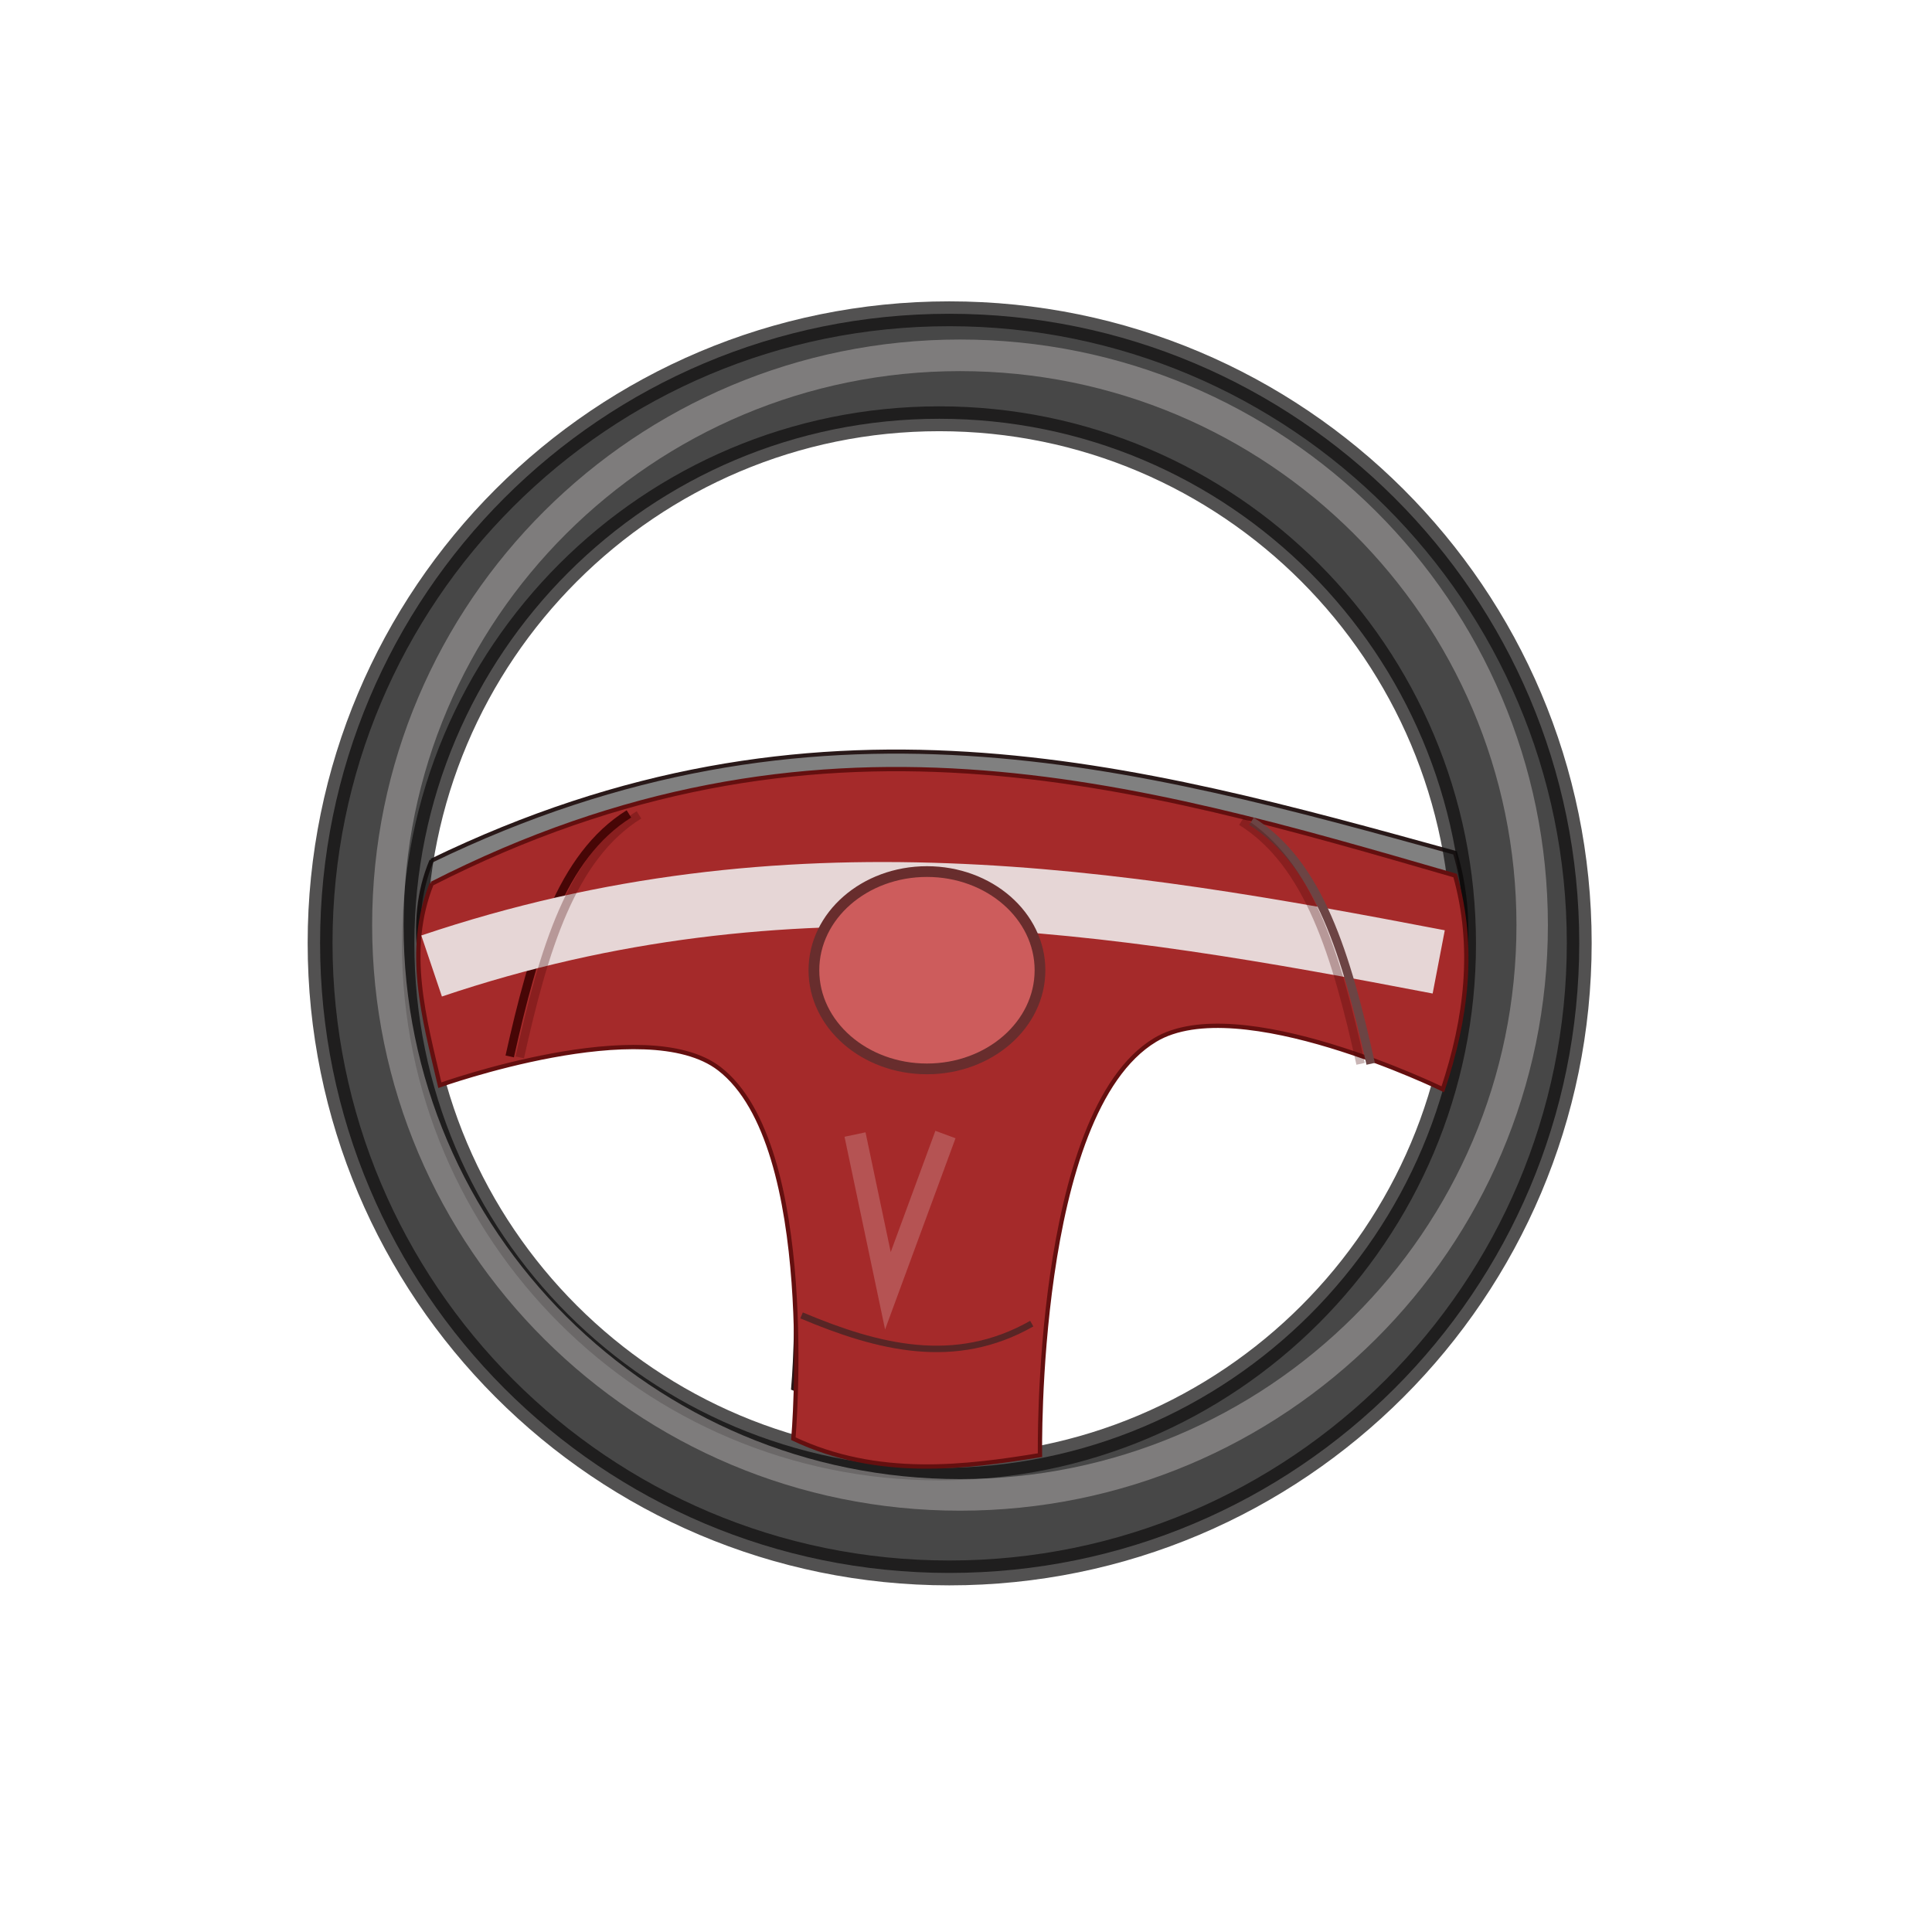
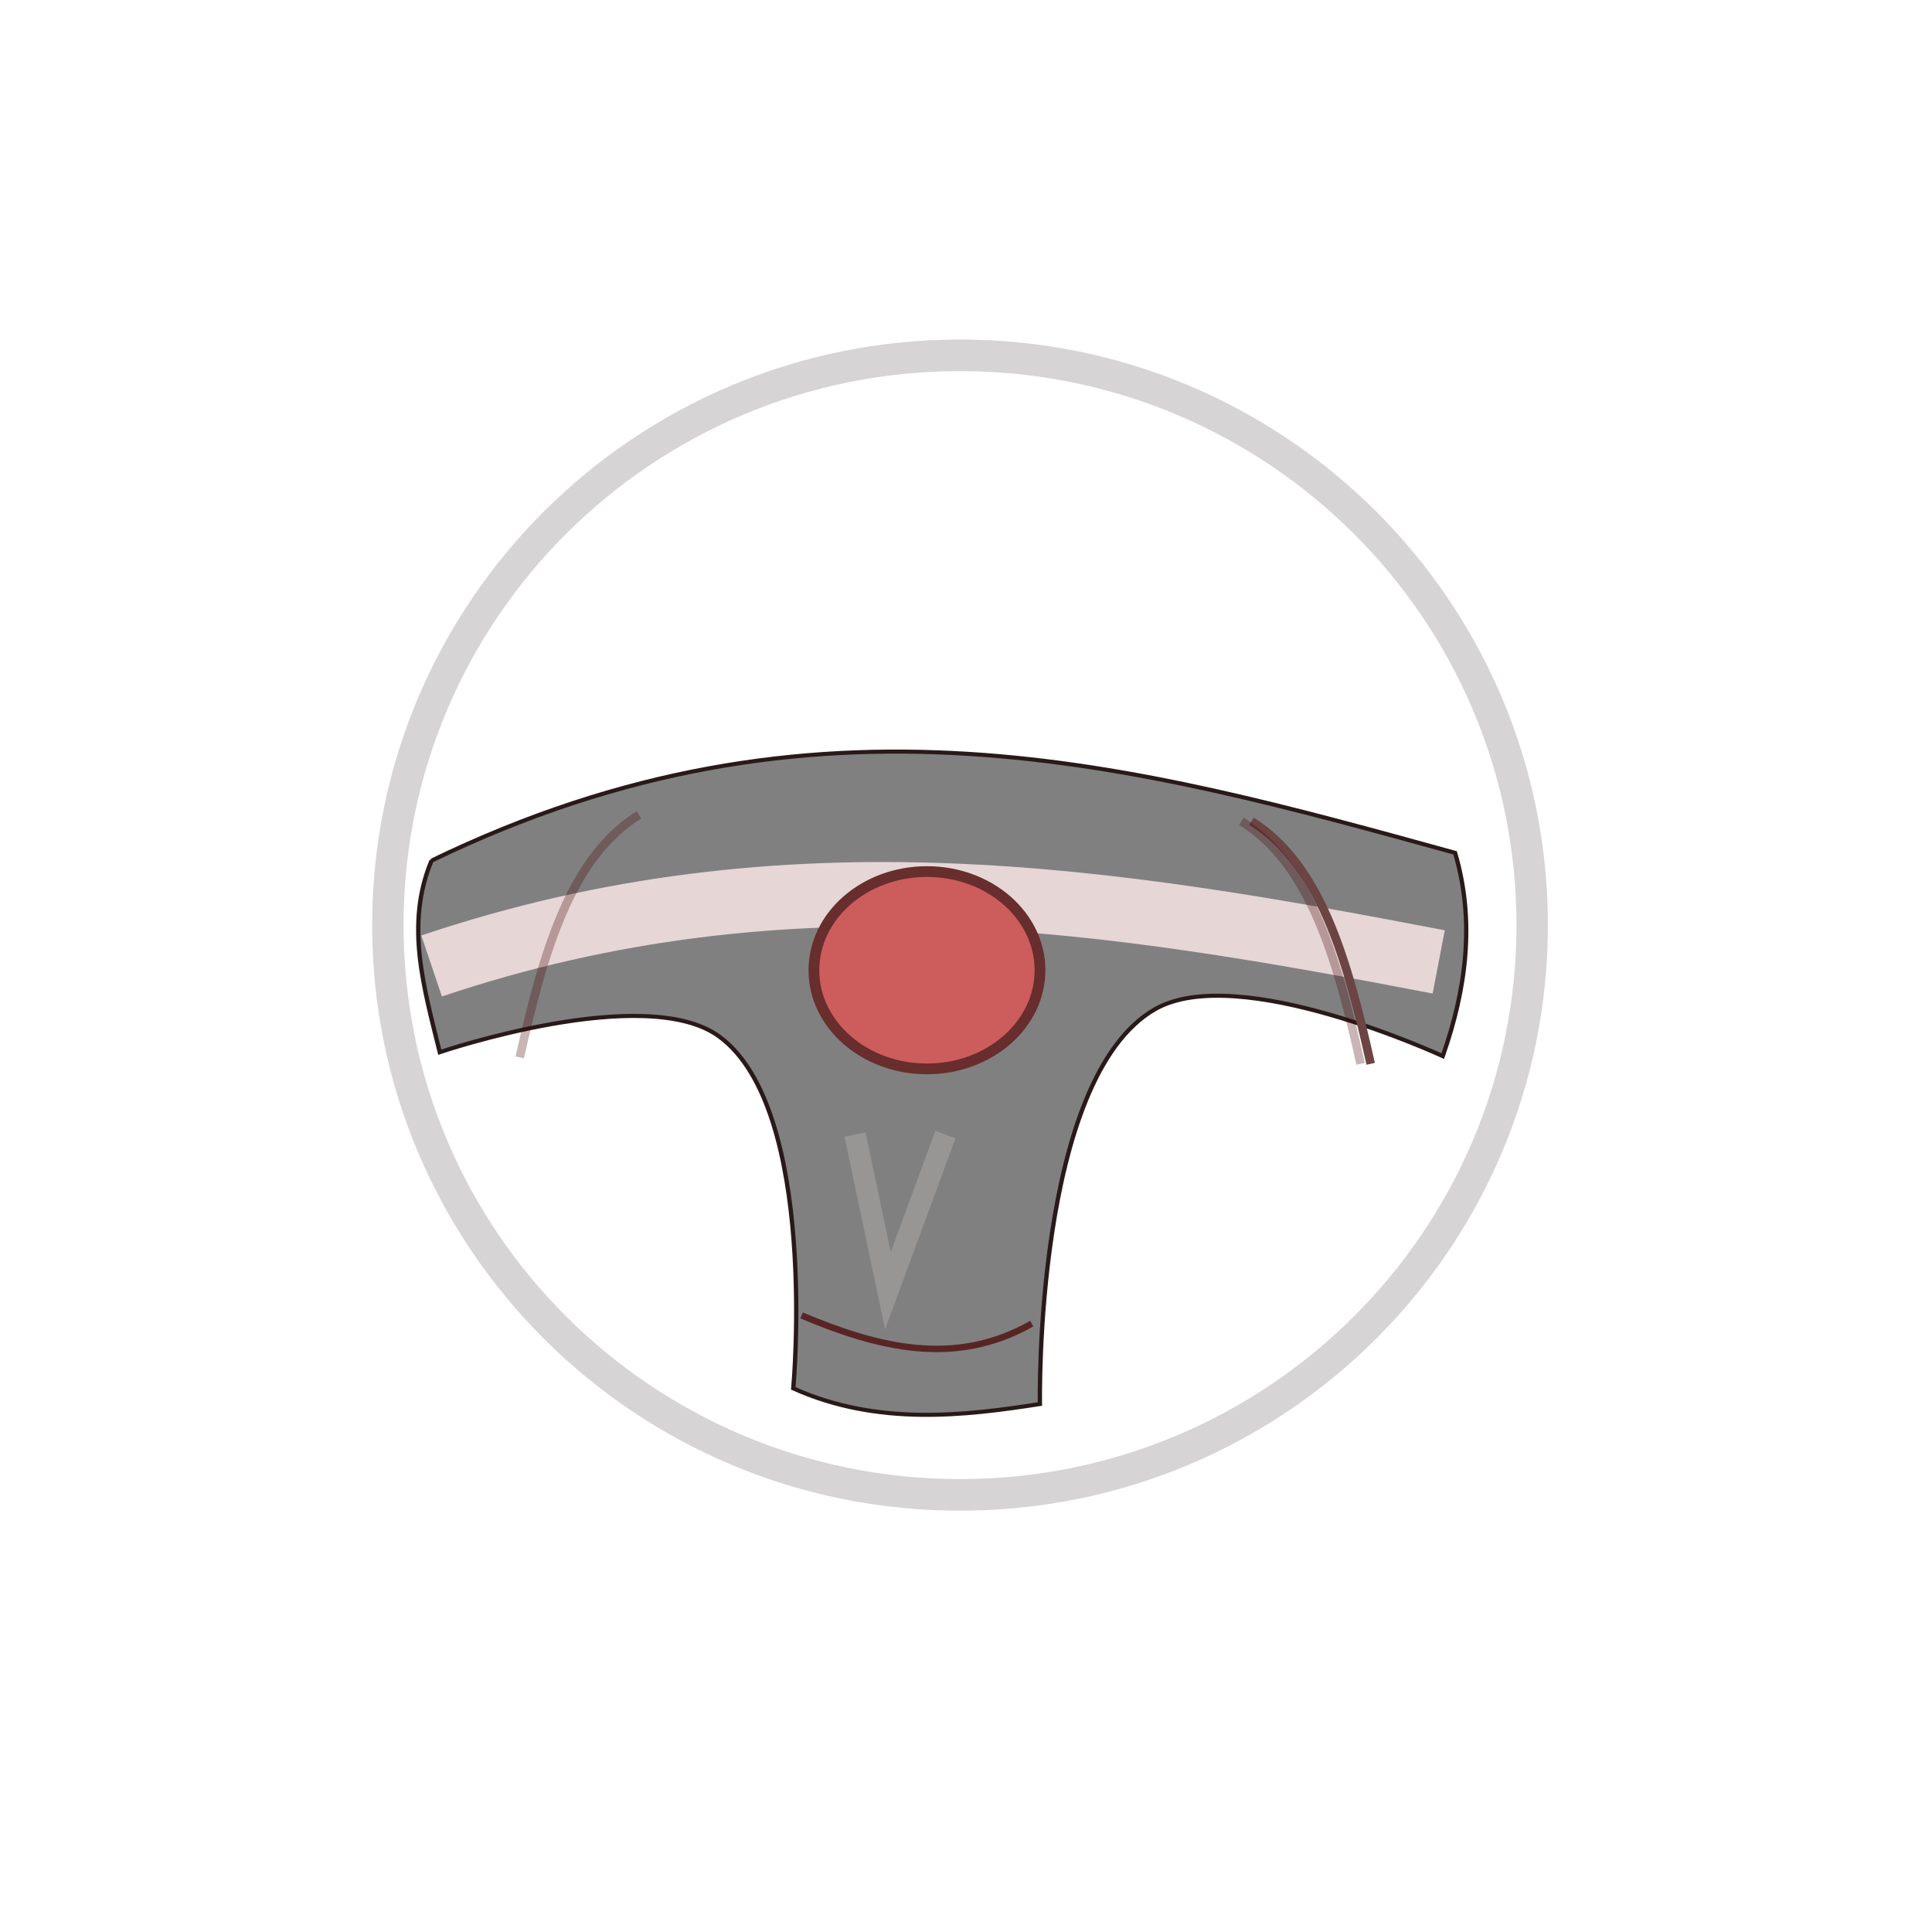
<svg xmlns="http://www.w3.org/2000/svg" xmlns:ns1="http://sodipodi.sourceforge.net/DTD/sodipodi-0.dtd" xmlns:ns2="http://www.inkscape.org/namespaces/inkscape" id="svg2" ns1:docname="steering-wheel.svg" viewBox="0 0 90 90" version="1.1" ns2:version="0.47 r22583">
  <defs id="defs4">
    <filter id="filter3802" ns2:collect="always">
      <feGaussianBlur id="feGaussianBlur3804" stdDeviation="0.591" ns2:collect="always" />
    </filter>
    <filter id="filter3830" height="5.835" width="1.345" y="-2.417" x="-.172" ns2:collect="always">
      <feGaussianBlur id="feGaussianBlur3832" stdDeviation="3.368" ns2:collect="always" />
    </filter>
    <filter id="filter3844" height="1.986" width="2.704" y="-.493" x="-.852" ns2:collect="always">
      <feGaussianBlur id="feGaussianBlur3846" stdDeviation="1.495" ns2:collect="always" />
    </filter>
    <filter id="filter3876" ns2:collect="always">
      <feGaussianBlur id="feGaussianBlur3878" stdDeviation="0.61" ns2:collect="always" />
    </filter>
  </defs>
  <ns1:namedview id="base" bordercolor="#666666" ns2:pageshadow="2" ns2:window-y="-4" pagecolor="#ffffff" ns2:window-height="712" ns2:window-maximized="1" ns2:zoom="5.2222222" ns2:window-x="-4" showgrid="false" borderopacity="1.0" ns2:current-layer="layer1" ns2:cx="45" ns2:cy="45" ns2:window-width="1280" ns2:pageopacity="0.0" ns2:document-units="px" />
  <g id="layer1" ns2:label="Layer 1" ns2:groupmode="layer" transform="translate(0 -962.36)">
    <g id="g3880" transform="translate(-2.681 8.617)">
      <path id="path3866" style="filter:url(#filter3876);stroke:#291919;stroke-width:.2;fill:#808080" ns1:nodetypes="cccsccscc" transform="matrix(1 0 0 .951 -.004 49.569)" d="m22.787 992.92c17.894-9.128 32.775-4.702 47.681-0.383 0.931 3.319 0.533 6.638-0.574 9.957 0 0-9.522-4.639-13.404-2.298-5.635 3.398-5.362 19.34-5.362 19.34-3.449 0.565-7.555 1.097-11.489-0.766 0 0 1.191-13.654-3.447-17.234-3.442-2.657-13.021 0.766-13.021 0.766-0.731-3.128-1.628-6.255-0.383-9.383z" />
-       <path id="path3741" style="opacity:.721;stroke-linejoin:round;fill-rule:evenodd;stroke:#100e0e;stroke-linecap:round;stroke-miterlimit:0;stroke-width:1.158;fill:#000000" d="m46.904 968.36c-16.196 0-29.312 13.116-29.312 29.312s13.116 29.344 29.312 29.344 29.344-13.148 29.344-29.344-13.148-29.312-29.344-29.312zm-0.467 4.891c13.497 0 24.422 10.956 24.422 24.453s-10.925 24.422-24.422 24.422-24.453-10.925-24.453-24.422 10.956-24.453 24.453-24.453z" />
-       <path id="path3744" d="m22.787 32.553c17.894-9.128 32.775-4.702 47.681-0.383 0.931 3.319 0.533 6.638-0.574 9.957 0 0-9.522-4.639-13.404-2.298-5.635 3.398-5.362 19.34-5.362 19.34-3.449 0.565-7.555 1.097-11.489-0.766 0 0 1.191-13.655-3.447-17.234-3.442-2.657-13.021 0.766-13.021 0.766-0.731-3.128-1.628-6.255-0.383-9.383z" ns1:nodetypes="cccsccscc" style="stroke:#640f0f;stroke-width:.2;fill:#a52a2a" transform="translate(0 962.36)" />
-       <path id="path3746" d="m26.426 40.596c1.119-5.024 2.395-9.332 5.553-11.298" ns1:nodetypes="cc" style="stroke:#470606;stroke-width:0.4;fill:none" transform="translate(0 962.36)" />
      <path id="path3750" d="m40.021 52.66c3.575 1.505 7.149 2.415 10.723 0.383" ns1:nodetypes="cc" style="stroke:#582525;stroke-width:0.3;fill:none" transform="translate(0 962.36)" />
      <path id="path3796" ns1:rx="29.680851" ns1:ry="29.393618" style="opacity:.721;stroke-linejoin:round;fill-opacity:0;filter:url(#filter3802);stroke:#b1adad;stroke-linecap:round;stroke-miterlimit:0;stroke-width:1.63" ns1:type="arc" d="m76.404 34.372c0 16.234-13.289 29.394-29.681 29.394s-29.681-13.16-29.681-29.394 13.289-29.394 29.681-29.394 29.681 13.16 29.681 29.394z" transform="matrix(.898 0 0 .903 5.445 965.8)" ns1:cy="34.372341" ns1:cx="46.723404" />
      <path id="path3828" d="m22.787 36.383c16.617-5.609 31.799-3.091 46.915-0.191" ns1:nodetypes="cc" style="filter:url(#filter3830);stroke:#e6d6d6;stroke-width:3;fill:none" transform="translate(0 962.36)" />
      <path id="path3834" d="m42.511 44.234 1.532 7.277 2.681-7.277" style="opacity:.474;filter:url(#filter3844);stroke:#ece0e0;stroke-width:1px;fill:none" transform="translate(0 962.36)" />
      <path id="path3858" ns1:rx="5.2659574" ns1:ry="4.5957446" style="stroke-linejoin:round;fill-rule:evenodd;stroke:#682d2d;stroke-linecap:round;stroke-miterlimit:0;stroke-width:.5;fill:#cd5c5c" ns1:type="arc" d="m51.894 36c0 2.538-2.358 4.596-5.266 4.596-2.908 0-5.266-2.058-5.266-4.596 0-2.538 2.358-4.596 5.266-4.596 2.908 0 5.266 2.058 5.266 4.596z" transform="translate(-.766 962.94)" ns1:cy="36" ns1:cx="46.627659" />
      <path id="path3860" ns1:nodetypes="cc" style="opacity:.295;stroke:#470606;stroke-width:0.4;fill:none" d="m26.894 1003c1.119-5.024 2.395-9.332 5.553-11.298" />
      <path id="path3862" ns1:nodetypes="cc" style="stroke:#6c4444;stroke-width:0.4;fill:none" d="m66.532 1003.3c-1.119-5.024-2.395-9.332-5.553-11.298" />
      <path id="path3864" ns1:nodetypes="cc" style="opacity:.295;stroke:#470606;stroke-width:0.4;fill:none" d="m66.064 1003.3c-1.119-5.024-2.395-9.332-5.553-11.298" />
    </g>
  </g>
</svg>